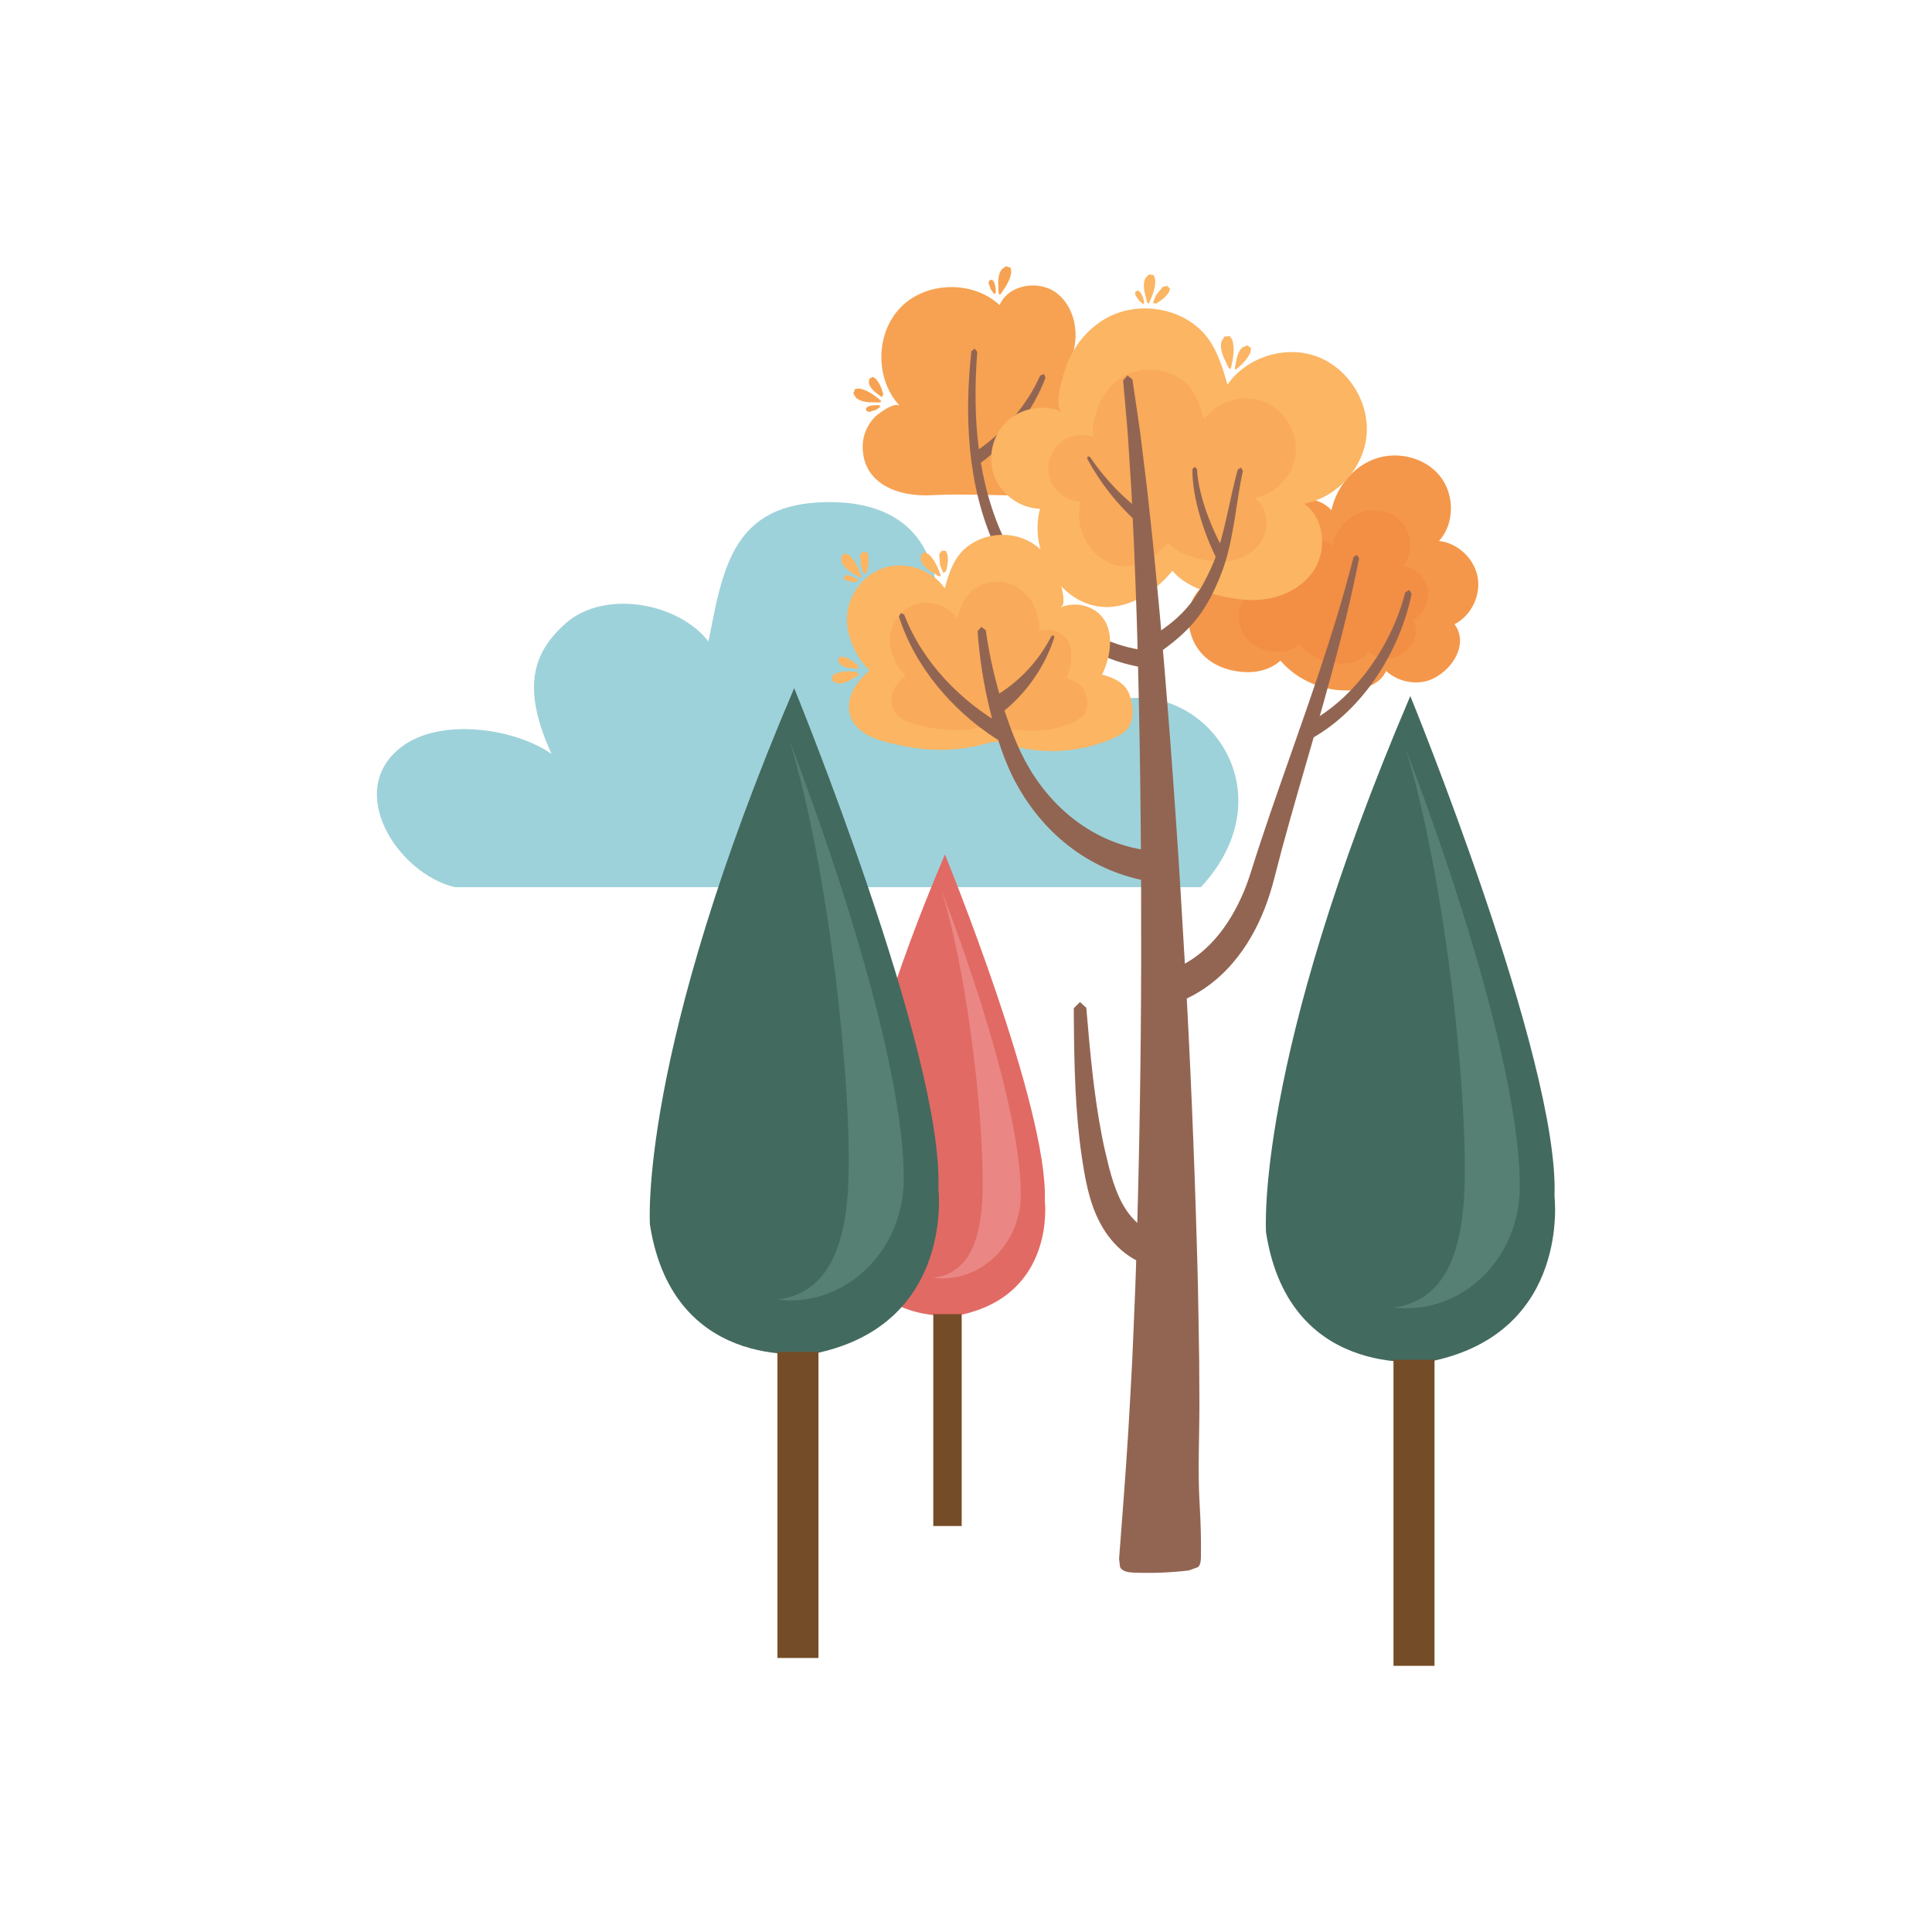
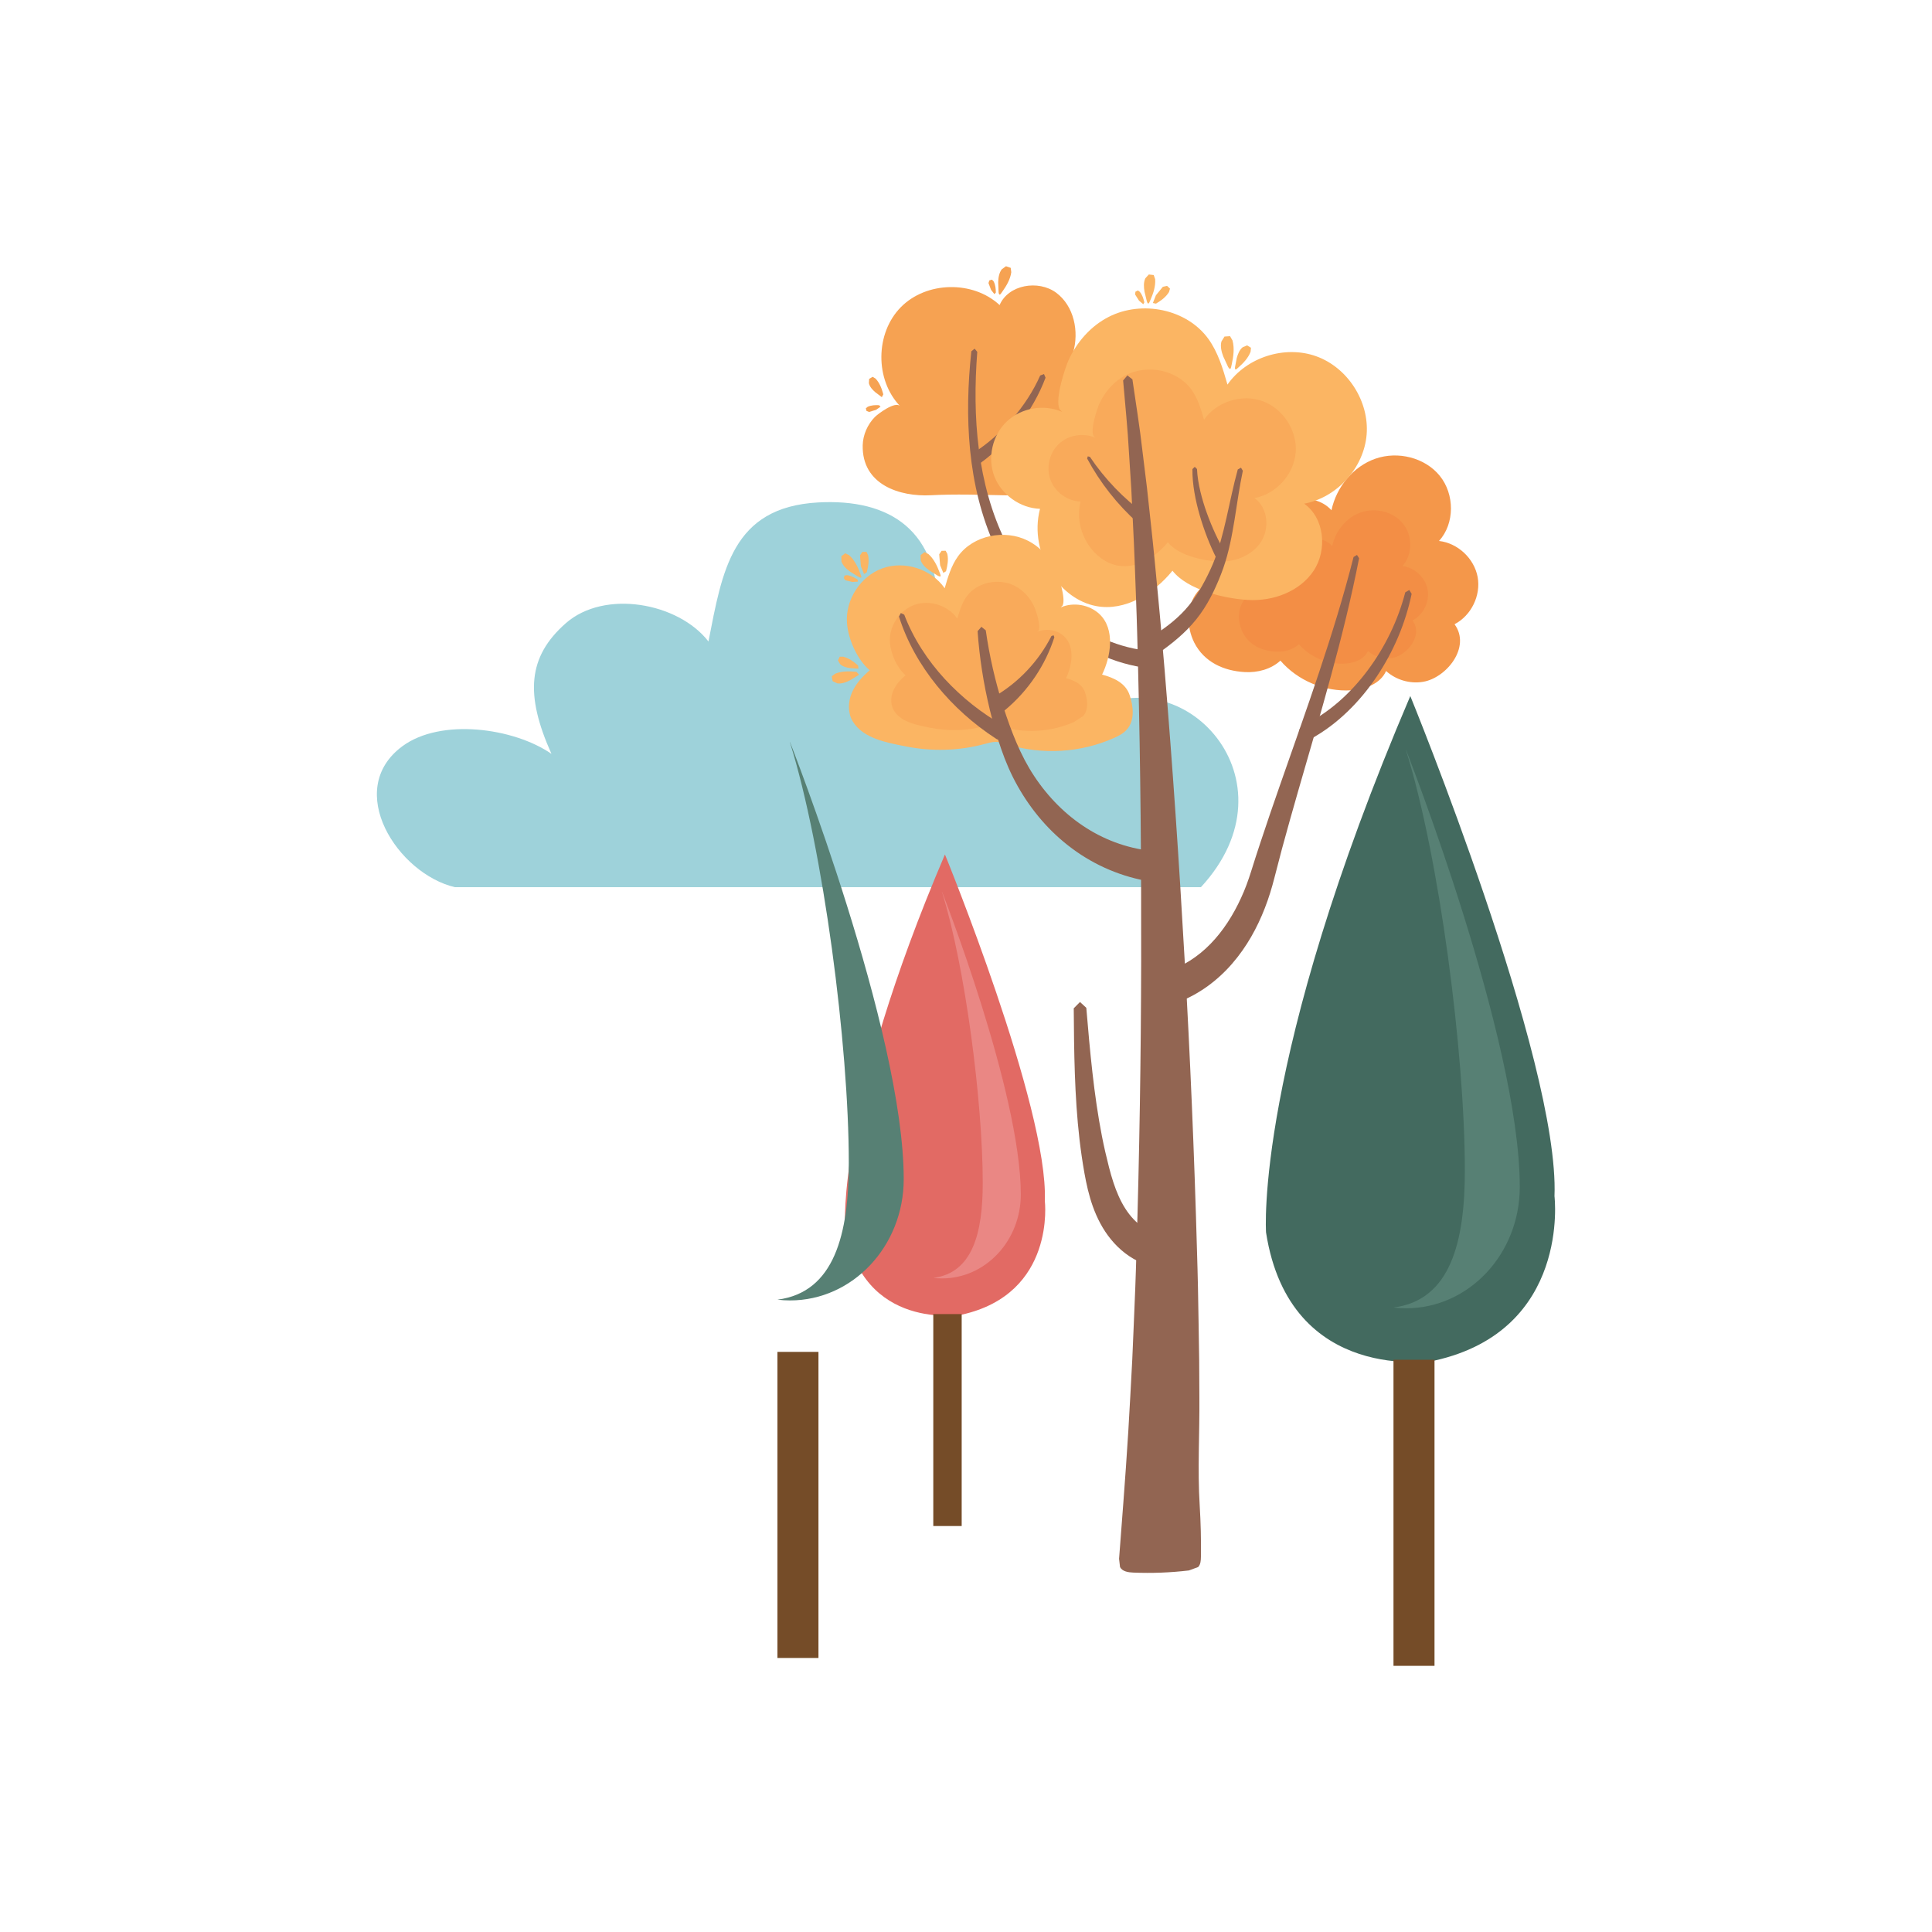
<svg xmlns="http://www.w3.org/2000/svg" version="1.1" id="Layer_1" x="0px" y="0px" viewBox="0 0 300 300" style="enable-background:new 0 0 300 300;" xml:space="preserve">
  <style type="text/css">
	.st0{fill:#9ED2DA;}
	.st1{fill:#F1F1F2;}
	.st2{fill:#9B6B66;}
	.st3{fill:#D08963;}
	.st4{fill:#FBB563;}
	.st5{fill:#F48B79;}
	.st6{clip-path:url(#SVGID_00000037691021236827719120000001216675639928127878_);}
	.st7{fill:#F27B6C;}
	.st8{fill:#E26A64;}
	.st9{fill:#754C28;}
	.st10{fill:#EA8784;}
	.st11{fill:#436A5F;}
	.st12{fill:#578074;}
	.st13{fill:#F6A252;}
	.st14{fill:#926552;}
	.st15{fill:#F4974A;}
	.st16{fill:#F38E45;}
	.st17{fill:#F9AA5A;}
	.st18{fill:#C3996B;}
</style>
  <g>
    <path class="st0" d="M70.67,137.77c-8.91-2.07-17.34-15.1-8.21-21.88c5.98-4.44,17.35-2.87,23.17,1.17   c-4.12-9.19-3.69-15.08,2.22-20.28c6-5.29,17.47-3.22,22.16,2.83c2.15-10.94,3.62-20.84,17.01-21.59c11.15-0.62,19,4.29,18.7,17.85   c9.34-11.75,28.33-0.6,23.14,14.77c14.83-9.04,32.92,10.55,17.62,27.12H70.67z" />
    <g>
      <path class="st8" d="M146.73,132.68c0,0,16.08,39.3,15.51,53.79c0,0,1.75,14.41-12.9,17.67c0,0-15.55,2.68-18.11-13.78    C131.22,190.36,129.88,172.14,146.73,132.68z" />
      <rect x="144.92" y="204.05" class="st9" width="4.41" height="32.91" />
      <path class="st10" d="M146.28,138.48c0,0-0.01,0.02-0.01,0.02c3.59,11.5,6.33,32.59,6.33,45.21c0,7.65-1.53,13.94-7.67,14.72    c0.44,0.05,0.89,0.08,1.35,0.08c6.75,0,12.23-5.84,12.23-13.05C158.5,169.58,146.28,138.48,146.28,138.48z" />
    </g>
    <g>
-       <path class="st11" d="M123.32,106.86c0,0,23.22,56.75,22.39,77.67c0,0,2.53,20.81-18.63,25.52c0,0-22.46,3.87-26.16-19.9    C100.93,190.15,98.99,163.85,123.32,106.86z" />
      <rect x="120.72" y="209.92" class="st9" width="6.37" height="47.53" />
      <path class="st12" d="M122.67,115.23c0,0-0.01,0.02-0.01,0.03c5.19,16.61,9.14,47.06,9.14,65.29c0,11.04-2.21,20.13-11.08,21.26    c0.64,0.08,1.29,0.12,1.95,0.12c9.75,0,17.66-8.44,17.66-18.84C140.33,160.14,122.67,115.23,122.67,115.23z" />
    </g>
    <g>
      <path class="st11" d="M218.99,108.08c0,0,23.22,56.75,22.39,77.67c0,0,2.53,20.81-18.63,25.52c0,0-22.46,3.87-26.16-19.9    C196.6,191.37,194.66,165.07,218.99,108.08z" />
      <rect x="216.38" y="211.14" class="st9" width="6.37" height="47.53" />
      <path class="st12" d="M218.33,116.45c0,0-0.01,0.02-0.01,0.03c5.19,16.61,9.14,47.06,9.14,65.29c0,11.04-2.21,20.13-11.08,21.26    c0.64,0.08,1.29,0.12,1.95,0.12c9.75,0,17.66-8.44,17.66-18.84C235.99,161.36,218.33,116.45,218.33,116.45z" />
    </g>
    <g>
      <path class="st13" d="M139.75,63.05c-3.91-4.09-3.84-11.32,0.13-15.35c3.97-4.03,11.19-4.18,15.34-0.33    c1.35-3.17,6.01-3.96,8.78-1.92c2.77,2.05,3.6,6.03,2.62,9.33c2.15-0.99,4.77-0.6,6.77,0.66c2,1.25,3.44,3.27,4.39,5.44    c1.72,3.93,1.76,8.97-1.2,12.08c-2.32,2.43-5.87,3.14-9.21,3.55c-7.67,0.94-15.18-0.01-22.81,0.39    c-4.84,0.26-10.74-1.62-10.6-7.77c0.04-1.6,0.75-3.21,1.86-4.35C136.29,64.29,138.99,62.26,139.75,63.05z" />
      <path class="st14" d="M178.38,103.76c-2.68-0.31-5.28-1.07-7.71-2.19c-2.43-1.11-4.67-2.55-6.7-4.24    c-4.06-3.38-7.27-7.68-9.45-12.42c-2.17-4.75-3.37-9.86-3.88-14.98c-0.51-5.13-0.36-10.29,0.19-15.38l0.51-0.41l0.41,0.5    c-0.39,5.05-0.4,10.14,0.25,15.14c0.64,4.99,1.95,9.89,4.15,14.36c2.19,4.45,5.36,8.42,9.23,11.45c3.85,3.03,8.48,5.09,13.28,5.5    c0.74,0.06,1.28,0.72,1.22,1.45c-0.06,0.74-0.72,1.28-1.45,1.22l-0.03,0L178.38,103.76z" />
      <path class="st14" d="M151.22,70.28c2.22-1.41,4.22-3.21,5.97-5.23c1.74-2.02,3.24-4.28,4.33-6.74l0.59-0.23l0.24,0.57    c-0.98,2.61-2.39,5.06-4.07,7.28c-1.7,2.22-3.68,4.25-5.98,5.93l-1.34-0.21l0.21-1.35L151.22,70.28L151.22,70.28z" />
      <path class="st15" d="M185.9,91.95c1.91-2.43,5.64-3.2,8.35-1.73c-0.41-3.67,0.16-7.69,2.68-10.39c2.52-2.7,7.35-3.34,9.82-0.6    c0.76-3.59,3.37-6.81,6.84-8.01c3.47-1.2,7.67-0.18,9.98,2.67c2.31,2.85,2.35,7.39-0.12,10.11c2.92,0.33,5.47,2.72,6,5.61    c0.52,2.86-1,5.98-3.59,7.32c2.61,3.56-1.28,8.34-4.88,8.94c-2.04,0.35-4.22-0.29-5.75-1.68c-0.87,1.98-3.24,2.86-5.41,3    c-4.11,0.26-8.31-1.49-11-4.61c-1.46,1.35-3.54,1.89-5.53,1.78c-3.3-0.18-6.32-1.57-7.85-4.58    C184.23,97.33,184.15,94.18,185.9,91.95z" />
      <path class="st16" d="M193.25,93.09c1.25-1.59,3.68-2.09,5.45-1.13c-0.27-2.39,0.11-5.02,1.75-6.78c1.64-1.76,4.8-2.18,6.42-0.39    c0.49-2.34,2.19-4.44,4.46-5.23c2.26-0.78,5.01-0.12,6.52,1.74c1.51,1.86,1.53,4.82-0.08,6.6c1.9,0.22,3.57,1.78,3.91,3.66    c0.34,1.87-0.65,3.9-2.34,4.78c1.7,2.32-0.84,5.44-3.18,5.84c-1.33,0.23-2.75-0.2-3.75-1.1c-0.57,1.3-2.11,1.87-3.53,1.96    c-2.68,0.17-5.42-0.97-7.18-3.01c-0.95,0.88-2.31,1.23-3.61,1.16c-2.15-0.12-4.13-1.02-5.12-2.99    C192.16,96.6,192.11,94.54,193.25,93.09z" />
      <path class="st4" d="M164.54,63.56c-0.81-1.57,0.93-6.61,1.36-7.58c1.3-2.87,3.47-5.36,6.29-6.79c5.12-2.6,12.09-1.22,15.45,3.44    c1.5,2.09,2.25,4.61,2.96,7.09c2.96-4.25,8.9-6.15,13.78-4.4c4.88,1.75,8.25,6.99,7.83,12.16c-0.42,5.16-4.6,9.79-9.7,10.73    c3.17,2.24,3.62,7.2,1.46,10.43c-2.16,3.23-6.3,4.75-10.18,4.52c-3.64-0.21-9.38-1.54-11.73-4.54c-2.88,3.55-7.36,6.34-11.85,5.49    c-2.82-0.53-5.26-2.45-6.85-4.85c-2.01-3.03-2.78-6.74-1.87-10.25c-3.08-0.1-6-2.19-7.1-5.07c-1.09-2.88-0.29-6.38,1.95-8.5    c2.24-2.12,5.78-2.73,8.59-1.48L164.54,63.56z" />
      <path class="st17" d="M169.8,67.7c-0.54-1.03,0.61-4.35,0.9-4.99c0.86-1.89,2.28-3.52,4.14-4.47c3.37-1.71,7.96-0.8,10.17,2.26    c0.99,1.38,1.48,3.04,1.95,4.67c1.95-2.8,5.86-4.05,9.07-2.89c3.21,1.15,5.44,4.6,5.16,8c-0.28,3.4-3.03,6.44-6.39,7.06    c2.09,1.48,2.39,4.74,0.96,6.87c-1.42,2.13-4.15,3.13-6.7,2.98c-2.39-0.14-6.18-1.01-7.72-2.99c-1.9,2.34-4.84,4.17-7.8,3.62    c-1.86-0.35-3.46-1.62-4.51-3.19c-1.32-1.99-1.83-4.44-1.23-6.75c-2.03-0.07-3.95-1.44-4.67-3.34c-0.72-1.9-0.2-4.2,1.28-5.6    c1.47-1.39,3.8-1.79,5.66-0.97L169.8,67.7z" />
      <path class="st4" d="M164.99,94.04c0.57-1.1-0.65-4.64-0.96-5.31c-0.91-2.02-2.43-3.76-4.42-4.77c-3.59-1.82-8.48-0.86-10.84,2.41    c-1.06,1.46-1.58,3.24-2.08,4.97c-2.08-2.99-6.24-4.32-9.67-3.09c-3.42,1.23-5.79,4.91-5.5,8.53c0.2,2.51,1.59,5.66,3.53,7.3    c-1.16,0.99-2.22,2.15-2.8,3.55c-0.58,1.41-0.62,3.1,0.17,4.4c1.64,2.68,5.35,3.29,8.16,3.86c4.08,0.82,8.31,0.72,12.33-0.37    c0.56-0.15,1.12-0.32,1.69-0.32c0.65,0,1.27,0.22,1.88,0.41c5.37,1.64,11.32,1.28,16.46-1c0.75-0.33,1.49-0.71,2.03-1.32    c1.28-1.44,1.01-3.63,0.45-5.32c-0.62-1.9-2.43-2.72-4.29-3.22c1.36-2.77,2.07-7.05-0.4-9.39c-1.57-1.48-4.05-1.91-6.03-1.04    L164.99,94.04z" />
      <path class="st17" d="M161.28,97.93c0.39-0.76-0.45-3.2-0.66-3.67c-0.63-1.39-1.68-2.59-3.05-3.29c-2.48-1.26-5.86-0.59-7.48,1.66    c-0.73,1.01-1.09,2.24-1.44,3.43c-1.43-2.06-4.31-2.98-6.67-2.13c-2.36,0.85-4,3.39-3.79,5.89c0.14,1.73,1.1,3.91,2.43,5.03    c-0.8,0.68-1.53,1.48-1.93,2.45c-0.4,0.97-0.43,2.14,0.12,3.04c1.13,1.85,3.69,2.27,5.63,2.66c2.81,0.57,5.73,0.5,8.51-0.26    l1.17-0.22l1.3,0.28c3.71,1.13,7.82,0.88,11.36-0.69l1.4-0.91c0.89-1,0.7-2.5,0.31-3.67c-0.43-1.31-1.67-1.88-2.96-2.22    c0.94-1.91,1.42-4.87-0.28-6.48c-1.08-1.03-2.8-1.32-4.16-0.72L161.28,97.93z" />
      <path class="st14" d="M174.01,238.89c0.57-7.4,1.13-14.8,1.51-22.22l0.3-5.6l0.24-5.61l0.23-5.61c0.08-1.87,0.12-3.75,0.18-5.62    c0.46-14.99,0.7-30.01,0.73-45.04c0.03-15.03-0.1-30.06-0.47-45.08c-0.1-3.76-0.18-7.51-0.33-11.27    c-0.14-3.75-0.26-7.51-0.46-11.26l-0.27-5.63l-0.36-5.62c-0.2-3.75-0.59-7.48-0.91-11.22l0-0.03l0.66-0.79l0.78,0.62    c0.54,3.73,1.15,7.47,1.57,11.21l0.69,5.62l0.61,5.62c0.42,3.75,0.76,7.5,1.12,11.26c0.37,3.75,0.67,7.51,1,11.26    c1.25,15.03,2.27,30.07,3.12,45.13c0.86,15.06,1.5,30.13,1.92,45.24c0.05,1.89,0.12,3.78,0.15,5.67l0.1,5.67l0.09,5.67l0.03,5.69    c0.05,5.6-0.3,11.25,0.05,16.82c0.16,2.65,0.23,5.31,0.19,7.97c-0.01,0.56-0.04,1.18-0.43,1.59l-1.44,0.53    c-2.86,0.34-5.75,0.45-8.63,0.33c-0.78-0.03-1.69-0.16-2.06-0.85l-0.15-1.29C173.84,240.99,173.93,239.94,174.01,238.89z" />
      <path class="st14" d="M179.08,98.7c2.09-1.33,4.02-2.83,5.54-4.7c0.76-0.93,1.44-1.95,2.04-3.03c0.6-1.07,1.17-2.22,1.65-3.34    c0.96-2.28,1.57-4.74,2.14-7.23c0.57-2.48,1.06-5.01,1.75-7.5l0.5-0.28l0.29,0.48c-0.53,2.48-0.87,5.01-1.28,7.55    c-0.42,2.53-0.89,5.1-1.77,7.6c-0.45,1.27-0.95,2.44-1.52,3.64c-0.58,1.19-1.25,2.36-2.04,3.46c-0.79,1.1-1.7,2.12-2.69,3.04    c-0.98,0.92-2.03,1.75-3.1,2.53c-0.6,0.44-1.44,0.3-1.87-0.29c-0.44-0.6-0.3-1.44,0.3-1.87L179.08,98.7z" />
      <path class="st14" d="M188.94,86.79c-1.11-2.19-1.97-4.45-2.65-6.78c-0.33-1.16-0.62-2.34-0.82-3.54c-0.2-1.2-0.33-2.41-0.31-3.63    l0.36-0.35l0.35,0.34v0.01c0.05,1.16,0.25,2.32,0.52,3.46c0.27,1.14,0.61,2.26,1.01,3.37c0.8,2.21,1.78,4.36,2.96,6.35l0,0.01    l-0.29,1.12l-1.12-0.29L188.94,86.79z" />
      <path class="st14" d="M178.67,136.89c-4.42-0.69-8.63-2.49-12.15-5.1c-3.54-2.6-6.39-5.98-8.49-9.71    c-1.06-1.87-1.9-3.84-2.58-5.82c-0.69-1.99-1.24-3.98-1.74-6c-0.98-4.03-1.62-8.13-1.91-12.25l0.59-0.68l0.68,0.55    c0.57,4.01,1.48,7.97,2.7,11.81c1.24,3.84,2.68,7.61,4.83,10.84c2.15,3.25,4.92,6.05,8.13,8.07c3.21,2.03,6.84,3.26,10.54,3.57    c1.31,0.11,2.29,1.26,2.18,2.57c-0.11,1.31-1.26,2.28-2.57,2.17l-0.16-0.02L178.67,136.89z" />
      <path class="st14" d="M211.04,86.68c-1.2,6.12-2.7,12.19-4.35,18.21c-1.63,6.02-3.41,12-5.12,17.97c-0.86,2.99-1.7,5.97-2.51,8.96    c-0.4,1.49-0.79,2.99-1.17,4.49c-0.4,1.57-0.88,3.14-1.48,4.68c-1.19,3.07-2.82,6.04-5.08,8.64c-1.12,1.3-2.41,2.49-3.83,3.52    c-0.71,0.51-1.46,0.98-2.23,1.4c-0.78,0.42-1.58,0.79-2.4,1.12l-0.01,0c-1.31,0.52-2.79-0.12-3.31-1.42    c-0.52-1.31,0.11-2.79,1.42-3.31l0.16-0.06c2.56-0.82,4.9-2.32,6.84-4.32c1.95-2,3.52-4.46,4.74-7.13    c0.62-1.33,1.12-2.71,1.57-4.14c0.47-1.49,0.94-2.99,1.44-4.47c0.98-2.97,1.99-5.92,3.02-8.86c2.05-5.89,4.15-11.74,6.11-17.63    c1.97-5.89,3.8-11.82,5.33-17.84v0l0.53-0.32L211.04,86.68z" />
      <path class="st14" d="M202.39,112.63c3.93-1.91,7.32-4.97,9.99-8.55c2.68-3.59,4.69-7.72,5.83-12.1h0l0.62-0.37l0.37,0.6    c-0.95,4.57-2.81,8.95-5.43,12.86c-1.31,1.95-2.82,3.79-4.53,5.43c-1.71,1.65-3.63,3.11-5.76,4.27c-0.58,0.32-1.31,0.11-1.63-0.48    c-0.32-0.58-0.1-1.31,0.48-1.63L202.39,112.63z" />
      <path class="st14" d="M176.69,81.21c-3.21-2.87-5.88-6.28-7.88-10.01l0.1-0.34l0.33,0.08c2.33,3.46,5.24,6.49,8.56,8.9l0.19,1.23    l-1.23,0.19L176.69,81.21L176.69,81.21z" />
      <path class="st14" d="M154.5,108.1c3.64-2.13,6.76-5.39,8.77-9.34l0.33-0.11l0.12,0.3c-1.38,4.31-4.04,8.31-7.68,11.33l-0.01,0.01    c-0.57,0.48-1.42,0.4-1.89-0.17c-0.47-0.57-0.4-1.42,0.17-1.9L154.5,108.1z" />
      <path class="st14" d="M154.67,114.71c-3.49-2.26-6.6-5.05-9.19-8.24c-2.59-3.2-4.66-6.83-5.89-10.74l0.29-0.54l0.53,0.26    c1.42,3.71,3.62,7.07,6.28,9.97c2.67,2.9,5.79,5.36,9.19,7.28c0.57,0.32,0.77,1.04,0.45,1.6c-0.32,0.57-1.03,0.77-1.6,0.45    L154.67,114.71z" />
      <path class="st4" d="M177.72,45.3c-0.12-0.7-0.17-1.45,0.13-2.09l0.54-0.59l0.76,0.09l0.22,0.63c0.09,1.12-0.29,2.22-0.73,3.23    c-0.19,0.43-0.31,0.88-0.55,0.25L177.72,45.3z" />
      <path class="st4" d="M176.87,46.69l-0.61-0.96l0.05-0.43l0.37-0.2l0.3,0.21c0.39,0.46,0.58,1.06,0.71,1.64l-0.16,0.29    L176.87,46.69z" />
      <path class="st4" d="M179.49,45.85l1.08-1.32l0.65-0.14l0.46,0.43l-0.16,0.53c-0.48,0.79-1.24,1.33-2.02,1.8l-0.48-0.1    L179.49,45.85z" />
-       <path class="st13" d="M134.91,62.46c-0.71-0.07-1.45-0.22-1.98-0.69l-0.43-0.68l0.29-0.71l0.67-0.05c1.1,0.22,2.06,0.86,2.92,1.56    c0.37,0.29,0.76,0.53,0.09,0.6L134.91,62.46z" />
      <path class="st13" d="M136.03,63.64l-1.08,0.33l-0.4-0.16l-0.1-0.41l0.28-0.23c0.55-0.26,1.17-0.28,1.77-0.25l0.23,0.23    L136.03,63.64z" />
      <path class="st13" d="M155,43.83c0.02-0.71,0.13-1.46,0.56-2.02l0.65-0.47l0.73,0.25l0.09,0.67c-0.15,1.12-0.74,2.11-1.38,3.01    c-0.27,0.38-0.48,0.79-0.59,0.13L155,43.83z" />
      <path class="st13" d="M153.89,45.01l-0.4-1.06l0.14-0.41l0.4-0.12l0.25,0.26c0.29,0.53,0.35,1.15,0.35,1.75l-0.22,0.24    L153.89,45.01z" />
      <path class="st13" d="M135.91,60.9c-0.44-0.38-0.86-0.83-0.99-1.4l0.04-0.66l0.54-0.33l0.47,0.29c0.63,0.67,0.95,1.55,1.19,2.43    l-0.23,0.44L135.91,60.9z" />
      <path class="st4" d="M132.02,88.78c-0.58-0.42-1.13-0.92-1.36-1.6l-0.02-0.81l0.61-0.46l0.6,0.3c0.84,0.75,1.34,1.79,1.73,2.83    c0.16,0.44,0.39,0.85-0.23,0.56L132.02,88.78z" />
      <path class="st4" d="M132.38,90.37l-1.1-0.26l-0.26-0.34l0.12-0.4l0.36-0.06c0.6,0.06,1.15,0.36,1.65,0.68l0.08,0.32L132.38,90.37    z" />
      <path class="st4" d="M133.68,87.94l-0.14-1.7l0.37-0.54l0.63-0.01l0.25,0.49c0.2,0.9,0.03,1.82-0.2,2.69l-0.42,0.27L133.68,87.94z    " />
      <path class="st4" d="M144.33,88.6c-0.58-0.42-1.14-0.92-1.36-1.59l-0.02-0.81l0.61-0.47l0.6,0.3c0.84,0.75,1.34,1.79,1.73,2.83    c0.16,0.44,0.39,0.85-0.23,0.56L144.33,88.6z" />
      <path class="st4" d="M145.98,87.77l-0.14-1.7l0.37-0.54l0.63-0.01l0.26,0.48c0.2,0.9,0.03,1.82-0.2,2.7l-0.42,0.26L145.98,87.77z" />
      <path class="st4" d="M132.05,105.6c-0.63,0.33-1.33,0.61-2.03,0.51l-0.73-0.34l-0.14-0.75l0.54-0.41c1.04-0.42,2.2-0.4,3.3-0.29    l0.41,0.45L132.05,105.6z" />
-       <path class="st4" d="M132.04,103.75c-0.58-0.08-1.17-0.23-1.59-0.63l-0.33-0.57l0.26-0.57l0.55-0.01    c0.89,0.22,1.65,0.78,2.32,1.38l0.05,0.49L132.04,103.75z" />
+       <path class="st4" d="M132.04,103.75c-0.58-0.08-1.17-0.23-1.59-0.63l-0.33-0.57l0.26-0.57l0.55-0.01    c0.89,0.22,1.65,0.78,2.32,1.38l0.05,0.49z" />
      <path class="st4" d="M189.96,55.38c-0.29-0.75-0.5-1.57-0.3-2.35l0.48-0.77L191,52.2l0.38,0.66c0.33,1.22,0.15,2.51-0.12,3.73    c-0.12,0.52-0.16,1.04-0.56,0.39L189.96,55.38z" />
      <path class="st4" d="M192.04,55.61c0.17-0.63,0.42-1.28,0.92-1.69l0.69-0.29l0.6,0.37l-0.06,0.62c-0.37,0.97-1.1,1.74-1.86,2.41    c-0.32,0.29-0.6,0.61-0.56-0.01L192.04,55.61z" />
      <path class="st14" d="M177.5,196.19c-2.06-0.82-3.73-2.19-5-3.75c-1.28-1.56-2.17-3.34-2.8-5.09c-0.63-1.76-1.01-3.52-1.32-5.24    c-0.3-1.71-0.55-3.42-0.75-5.13c-0.79-6.84-0.85-13.65-0.9-20.41l0.97-0.98l0.98,0.9c0.57,6.73,1.16,13.44,2.43,19.95    c0.32,1.63,0.69,3.24,1.1,4.83c0.41,1.59,0.88,3.1,1.5,4.48c0.62,1.38,1.38,2.6,2.33,3.59c0.94,0.99,2.05,1.7,3.18,2.05    c1.35,0.4,2.11,1.83,1.7,3.17c-0.41,1.35-1.83,2.11-3.17,1.7l-0.2-0.07L177.5,196.19z" />
    </g>
  </g>
</svg>